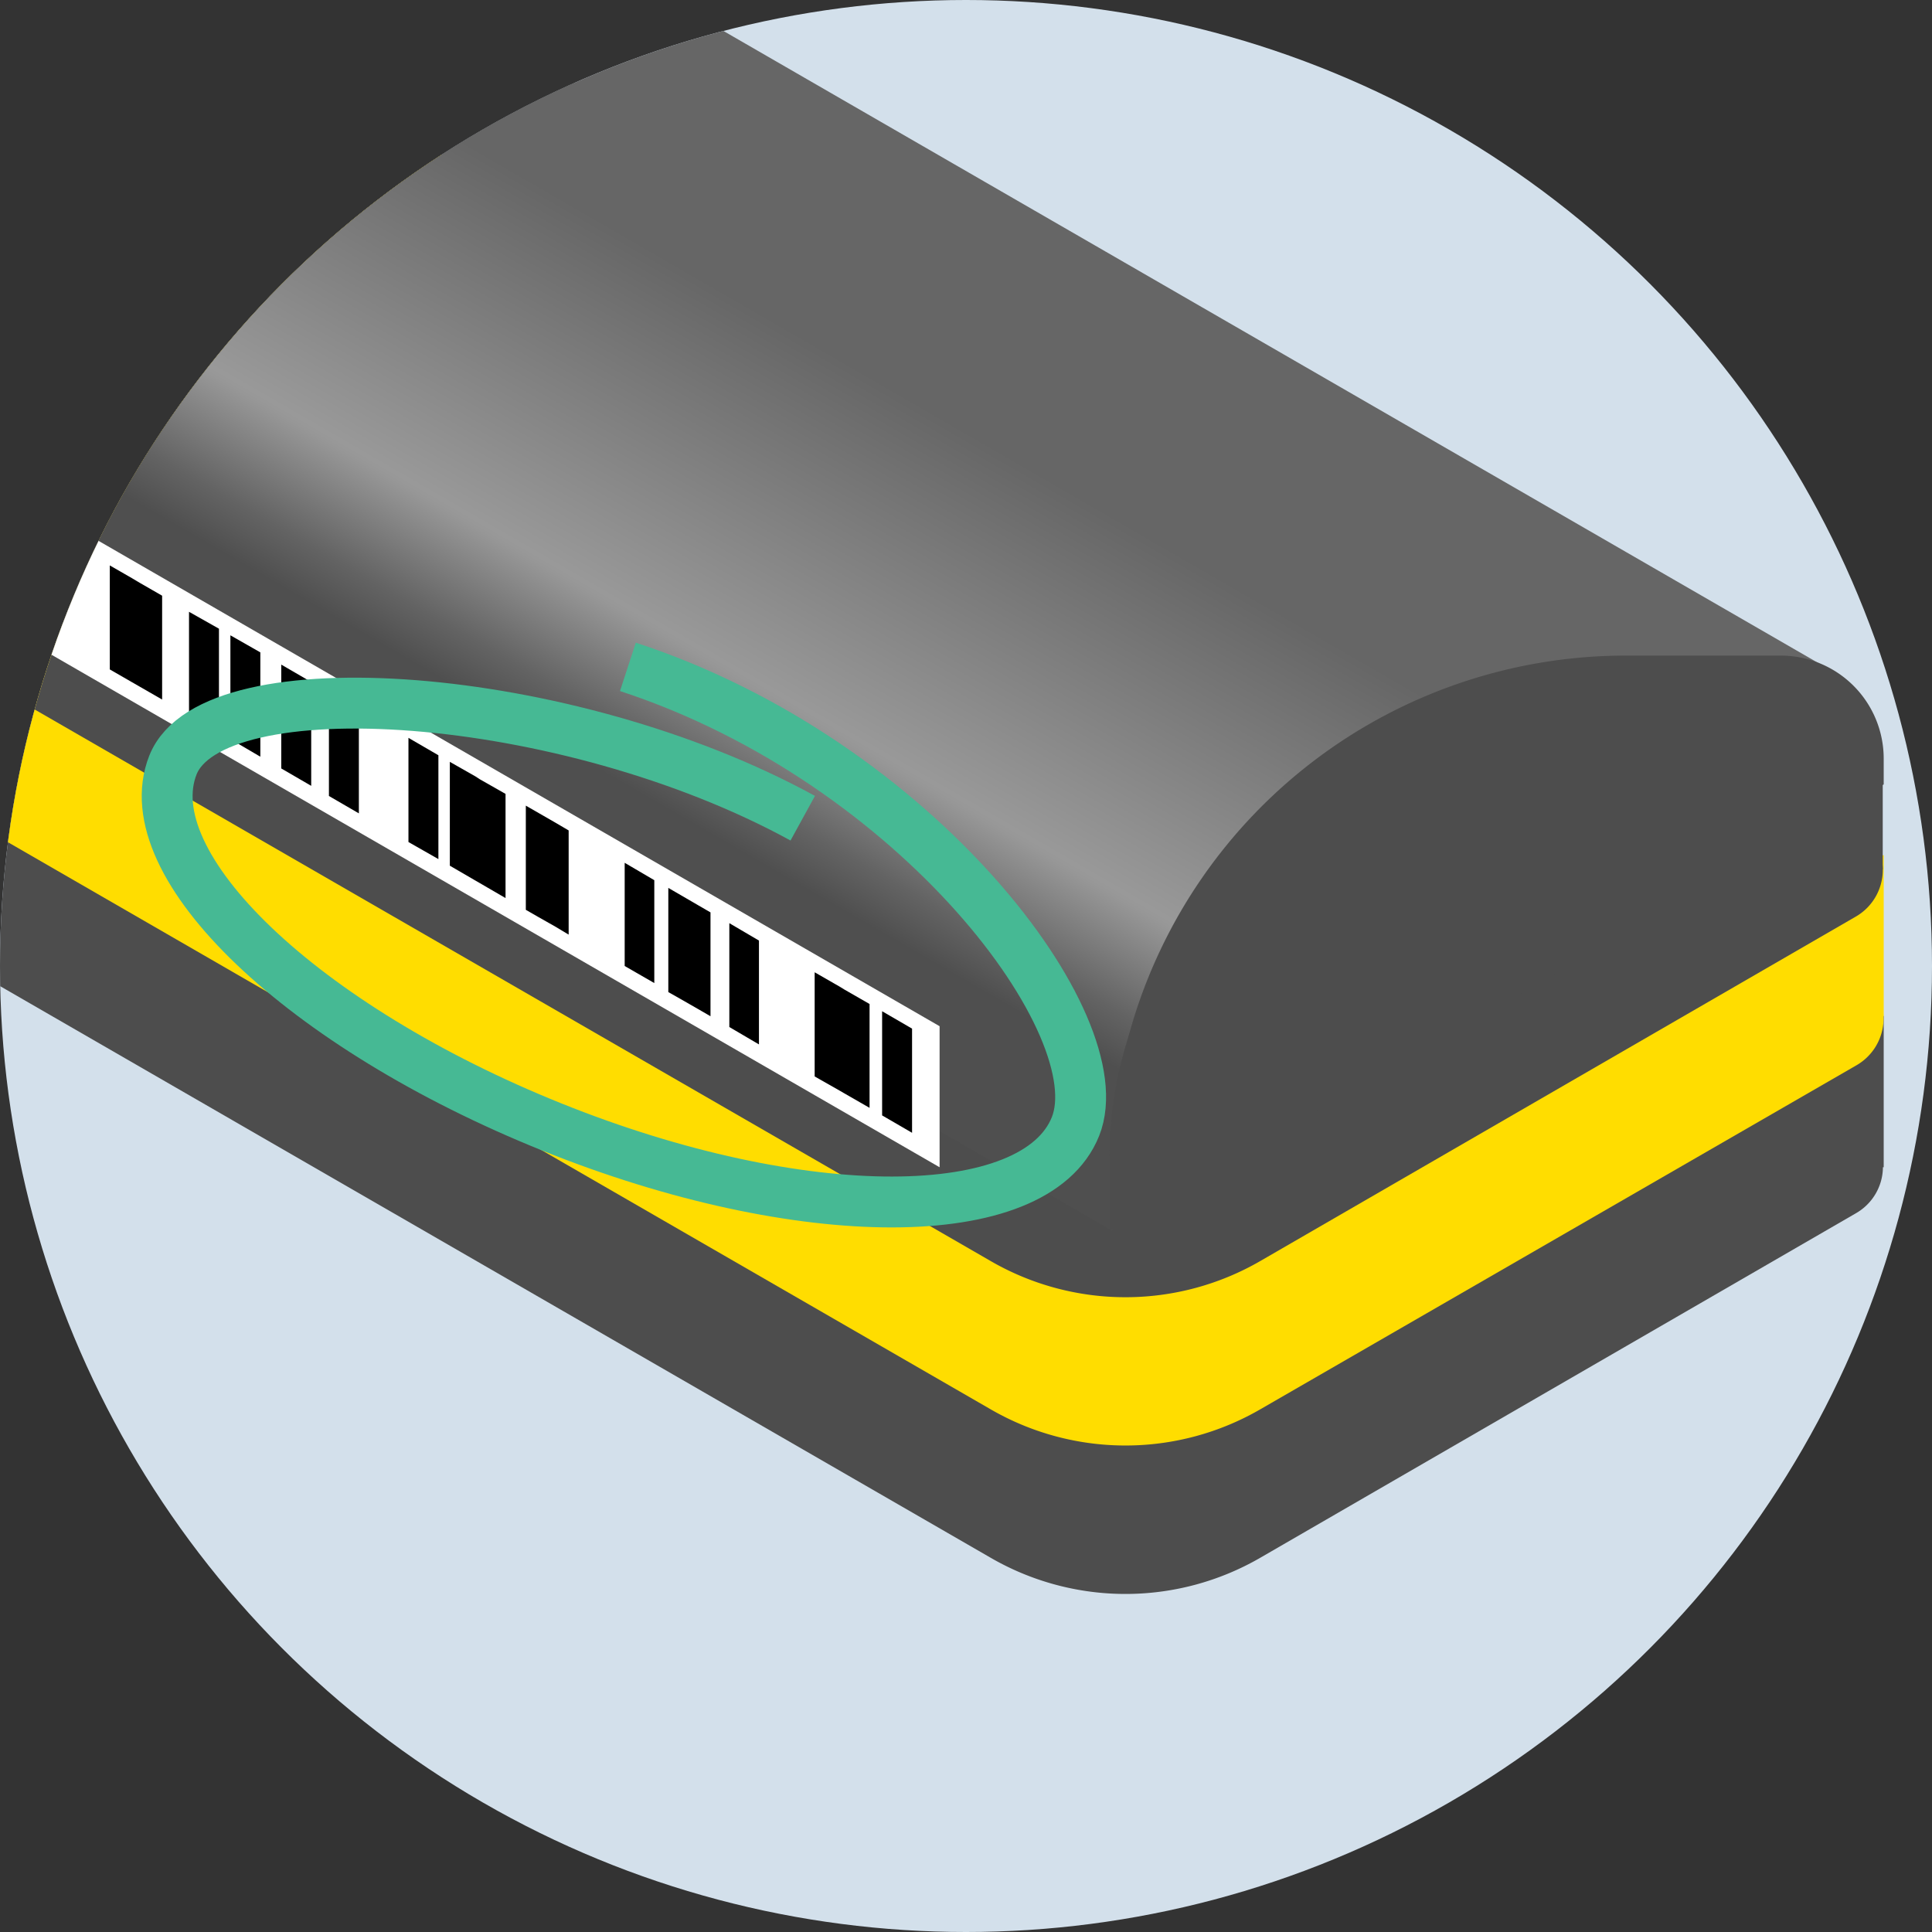
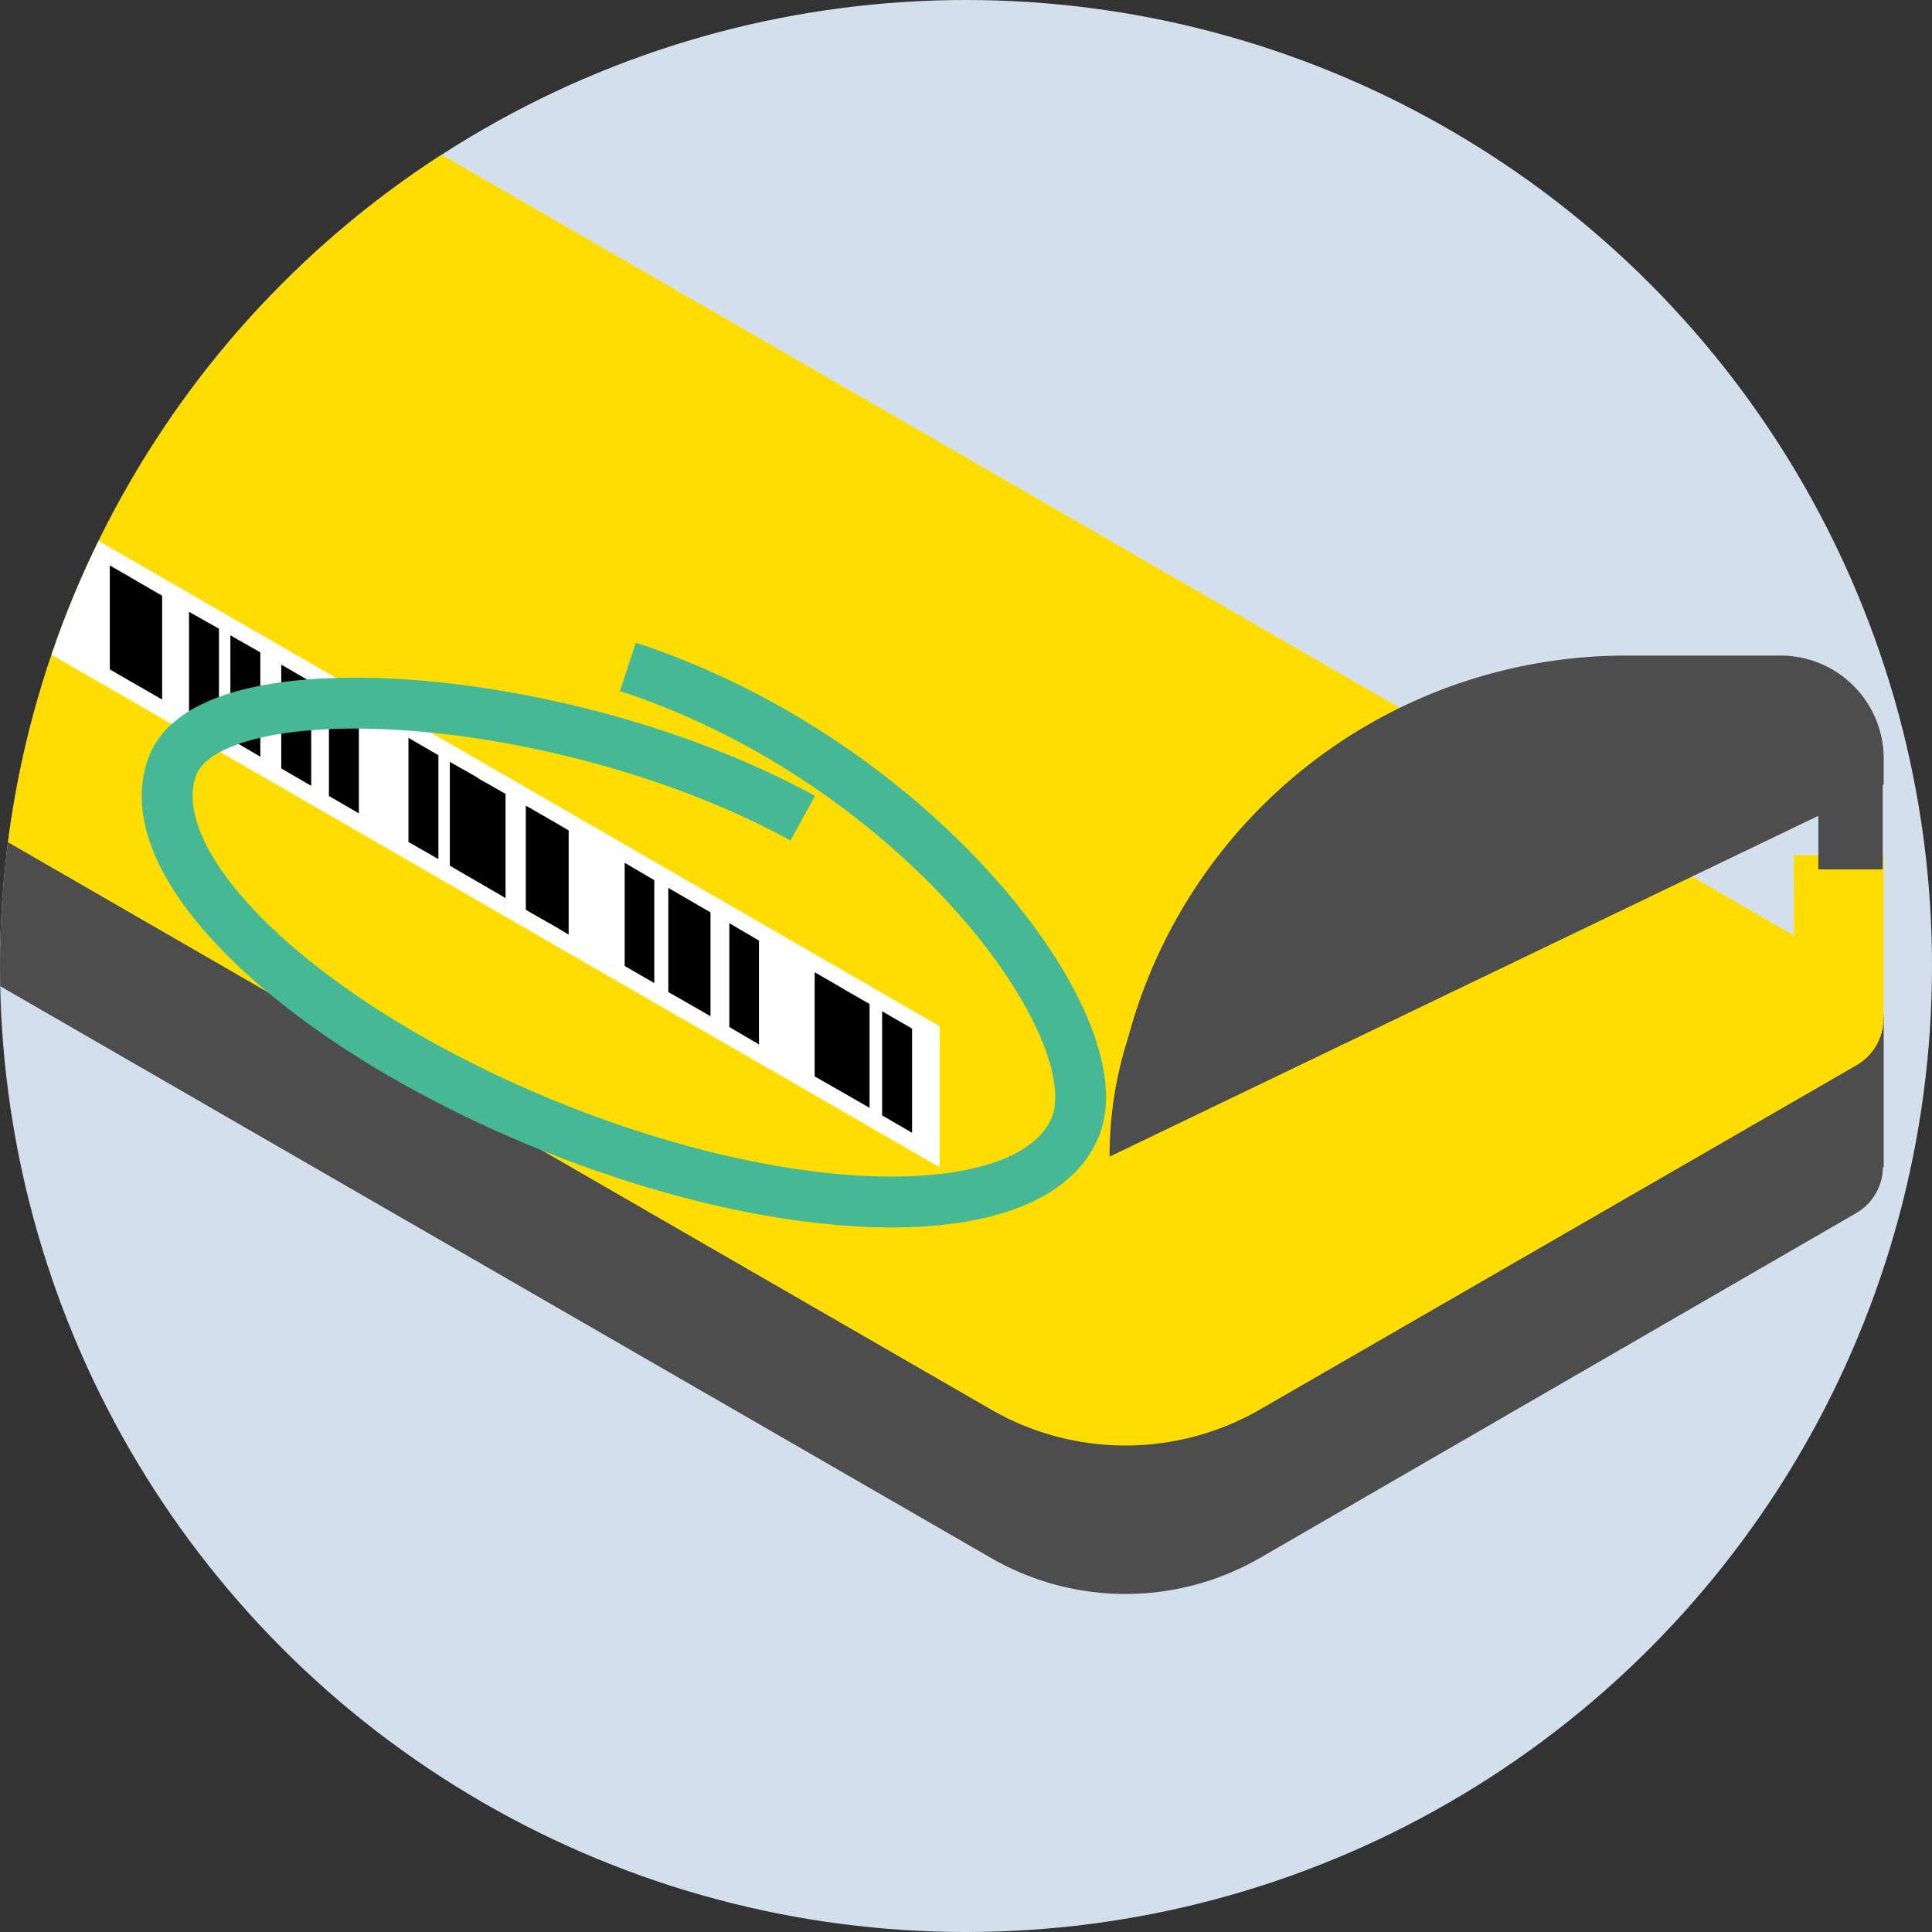
<svg xmlns="http://www.w3.org/2000/svg" width="120" height="120">
  <rect width="100%" height="100%" fill="#333333" stroke="none" />
  <defs>
    <linearGradient id="b" x1="33.87" y1="-545.22" x2="53.11" y2="-511.88" gradientTransform="matrix(1 0 0 -1 0 -498)" gradientUnits="userSpaceOnUse">
      <stop offset=".03" stop-color="#4f4f4f" />
      <stop offset=".11" stop-color="#636363" />
      <stop offset=".27" stop-color="#979797" />
      <stop offset=".28" stop-color="#999" />
      <stop offset=".8" stop-color="#666" />
    </linearGradient>
    <clipPath id="a">
      <circle cx="60" cy="60" r="60" fill="none" />
    </clipPath>
  </defs>
  <circle cx="60" cy="60" r="60" fill="#d3e0eb" />
  <g clip-path="url(#a)">
    <path d="M111.42 53.12H117v10h-5.56z" fill="#fd0" />
    <path d="M111.42 63.11H117v9.39h-5.56z" fill="#4d4d4d" />
    <path d="M25.17 17.52l-45.44 26.23a3.35 3.35 0 00-1.23 4.57 3.3 3.3 0 001.23 1.23l81.81 47.21a16.72 16.72 0 0016.73 0l37-21.4a3.33 3.33 0 001.23-4.57 3.23 3.23 0 00-1.23-1.23z" fill="#4d4d4d" />
    <path d="M25.17 8.31l-45.44 26.22a3.35 3.35 0 00-1.23 4.57 3.3 3.3 0 001.23 1.23l81.81 47.21a16.72 16.72 0 0016.73 0l37.05-21.38a3.36 3.36 0 000-5.81z" fill="#fd0" />
-     <path d="M25.17-.91l-45.44 26.24a3.35 3.35 0 00-1.23 4.57 3.37 3.37 0 001.23 1.23l81.81 47.2a16.72 16.72 0 0016.73 0l37-21.4a3.35 3.35 0 000-5.8z" fill="#4d4d4d" />
    <path d="M112.94 48.21h4V54h-4z" fill="#4d4d4d" />
-     <path d="M70 65.21l.39-1.3A31.91 31.91 0 01101 40.85h9.56a6.2 6.2 0 013 .69l-90.7-52.36a6.61 6.61 0 00-3.59-1.06H10a31.94 31.94 0 00-30.64 23.06l-.37 1.3a23.37 23.37 0 00-1 6.75v4.59L69.1 76.46v-4.58a24.67 24.67 0 01.9-6.67z" fill="url(#b)" />
    <path d="M58.36 72.5L.31 39v-8.76l58.05 33.5z" fill="#fff" />
    <path d="M1.48 38.51l1.86 1.06v-6.45L1.48 32zm10.26 5.91l1.86 1.08v-6.45L11.74 38zm5.73 3.31l1.86 1.08v-6.45l-1.86-1.08zm7.9 4.57l1.86 1.06v-6.45l-1.86-1.08zm29.42 10.51v6.47l1.86 1.08v-6.47zM8.21 35.92l-1.39-.8v6.46l1.39.8.47.27 1.39.8V37l-1.39-.8zm6.1 9.99L16.17 47v-6.48l-1.86-1.06zm6.12 3.53l1.86 1.08v-6.47L20.43 43zm9.11-1.21l-1.6-.91v6.45l1.6.93.26.15 1.6.93v-6.47l-1.6-.91zm3.92 2.27l-.8-.46v6.47l.8.46 1.06.6.8.48v-6.47l-.8-.47zm5.34 3.09V60l1.84 1.06v-6.39zm6.5 3.75v6.45l1.84 1.08v-6.45zm-3.03-1.75l-.76-.44v6.47l.76.43 1.1.63.76.44v-6.45l-.76-.44zm9.88 5.69l-1.55-.89v6.47l1.55.88.31.18 1.55.89v-6.45l-1.55-.89z" />
-     <path d="M110.54 40.72H101a32 32 0 00-30.76 23.13l-.38 1.3a23.71 23.71 0 00-.94 6.69v4.6L117 48.72v-1.6a6.4 6.4 0 00-6.4-6.4z" fill="#4d4d4d" />
+     <path d="M110.54 40.72H101a32 32 0 00-30.76 23.13l-.38 1.3a23.71 23.71 0 00-.94 6.69L117 48.72v-1.6a6.4 6.4 0 00-6.4-6.4z" fill="#4d4d4d" />
  </g>
  <path d="M39 41.42c18 5.89 30.29 22.32 27.8 28.55s-17.03 6.26-32.52.03-26-16.25-23.54-22.48 24.47-4.73 39.12 3.3" fill="none" stroke="#46b994" stroke-miterlimit="10" stroke-width="3.16" />
</svg>